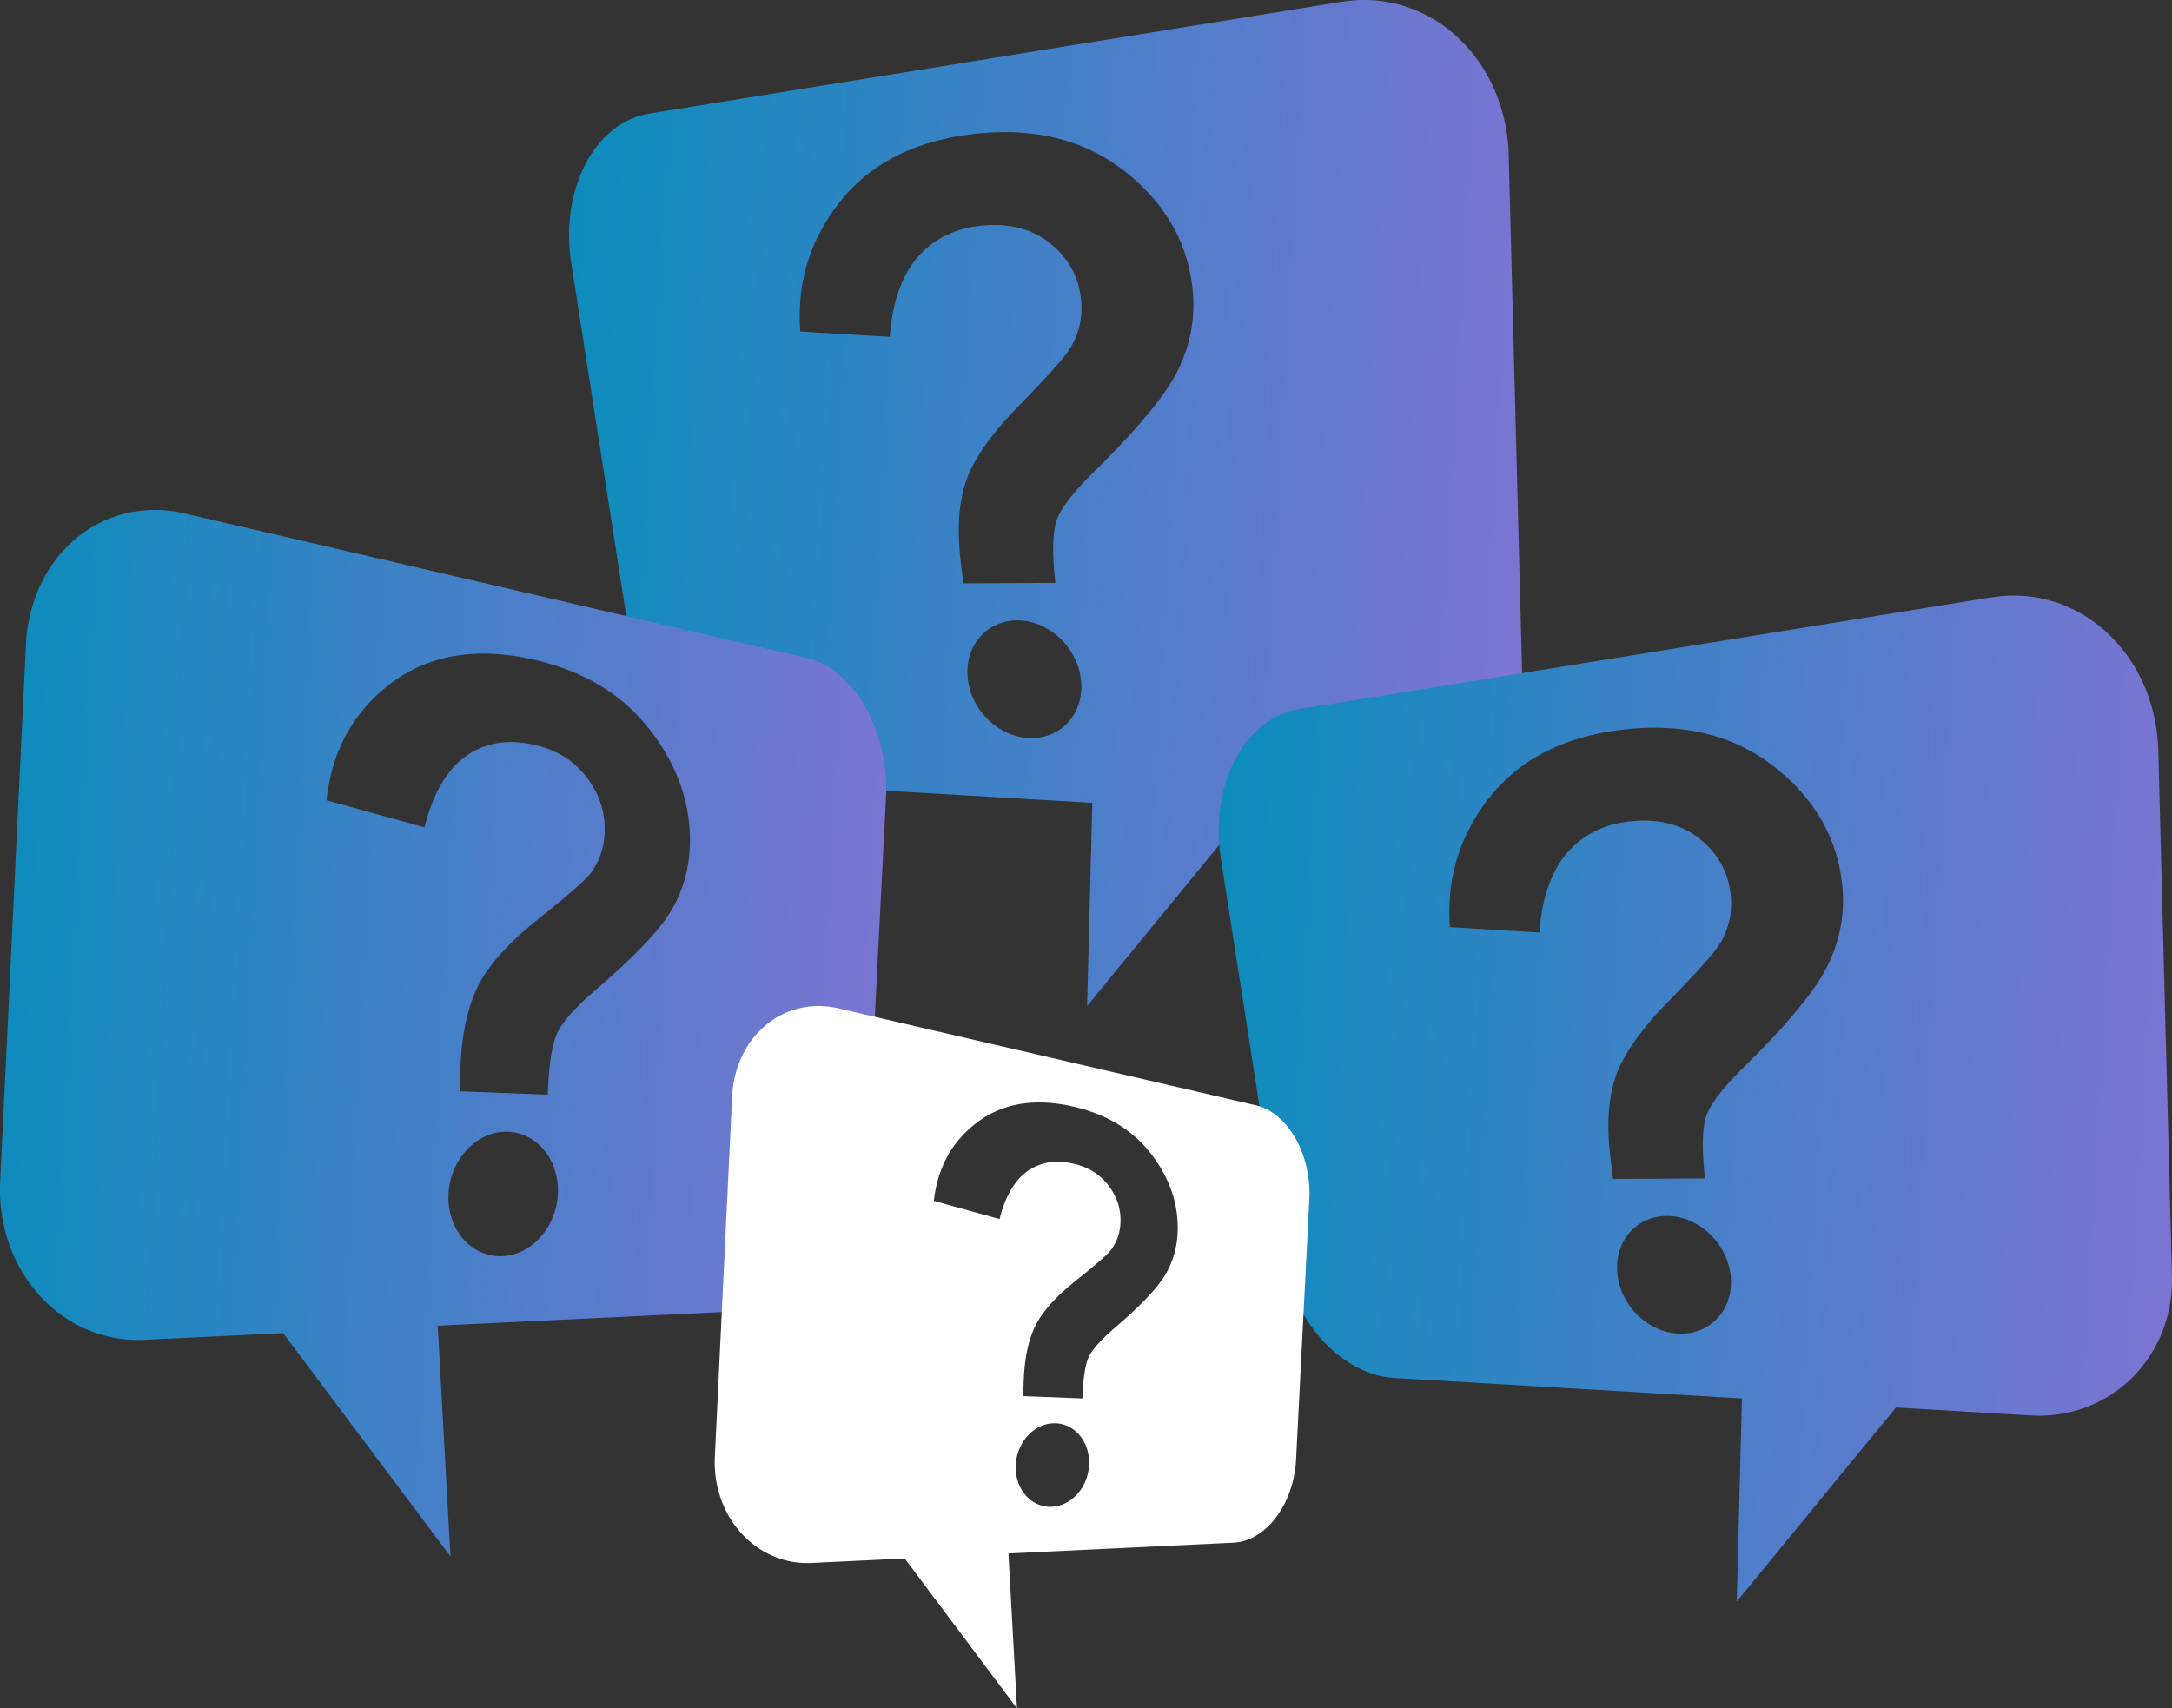
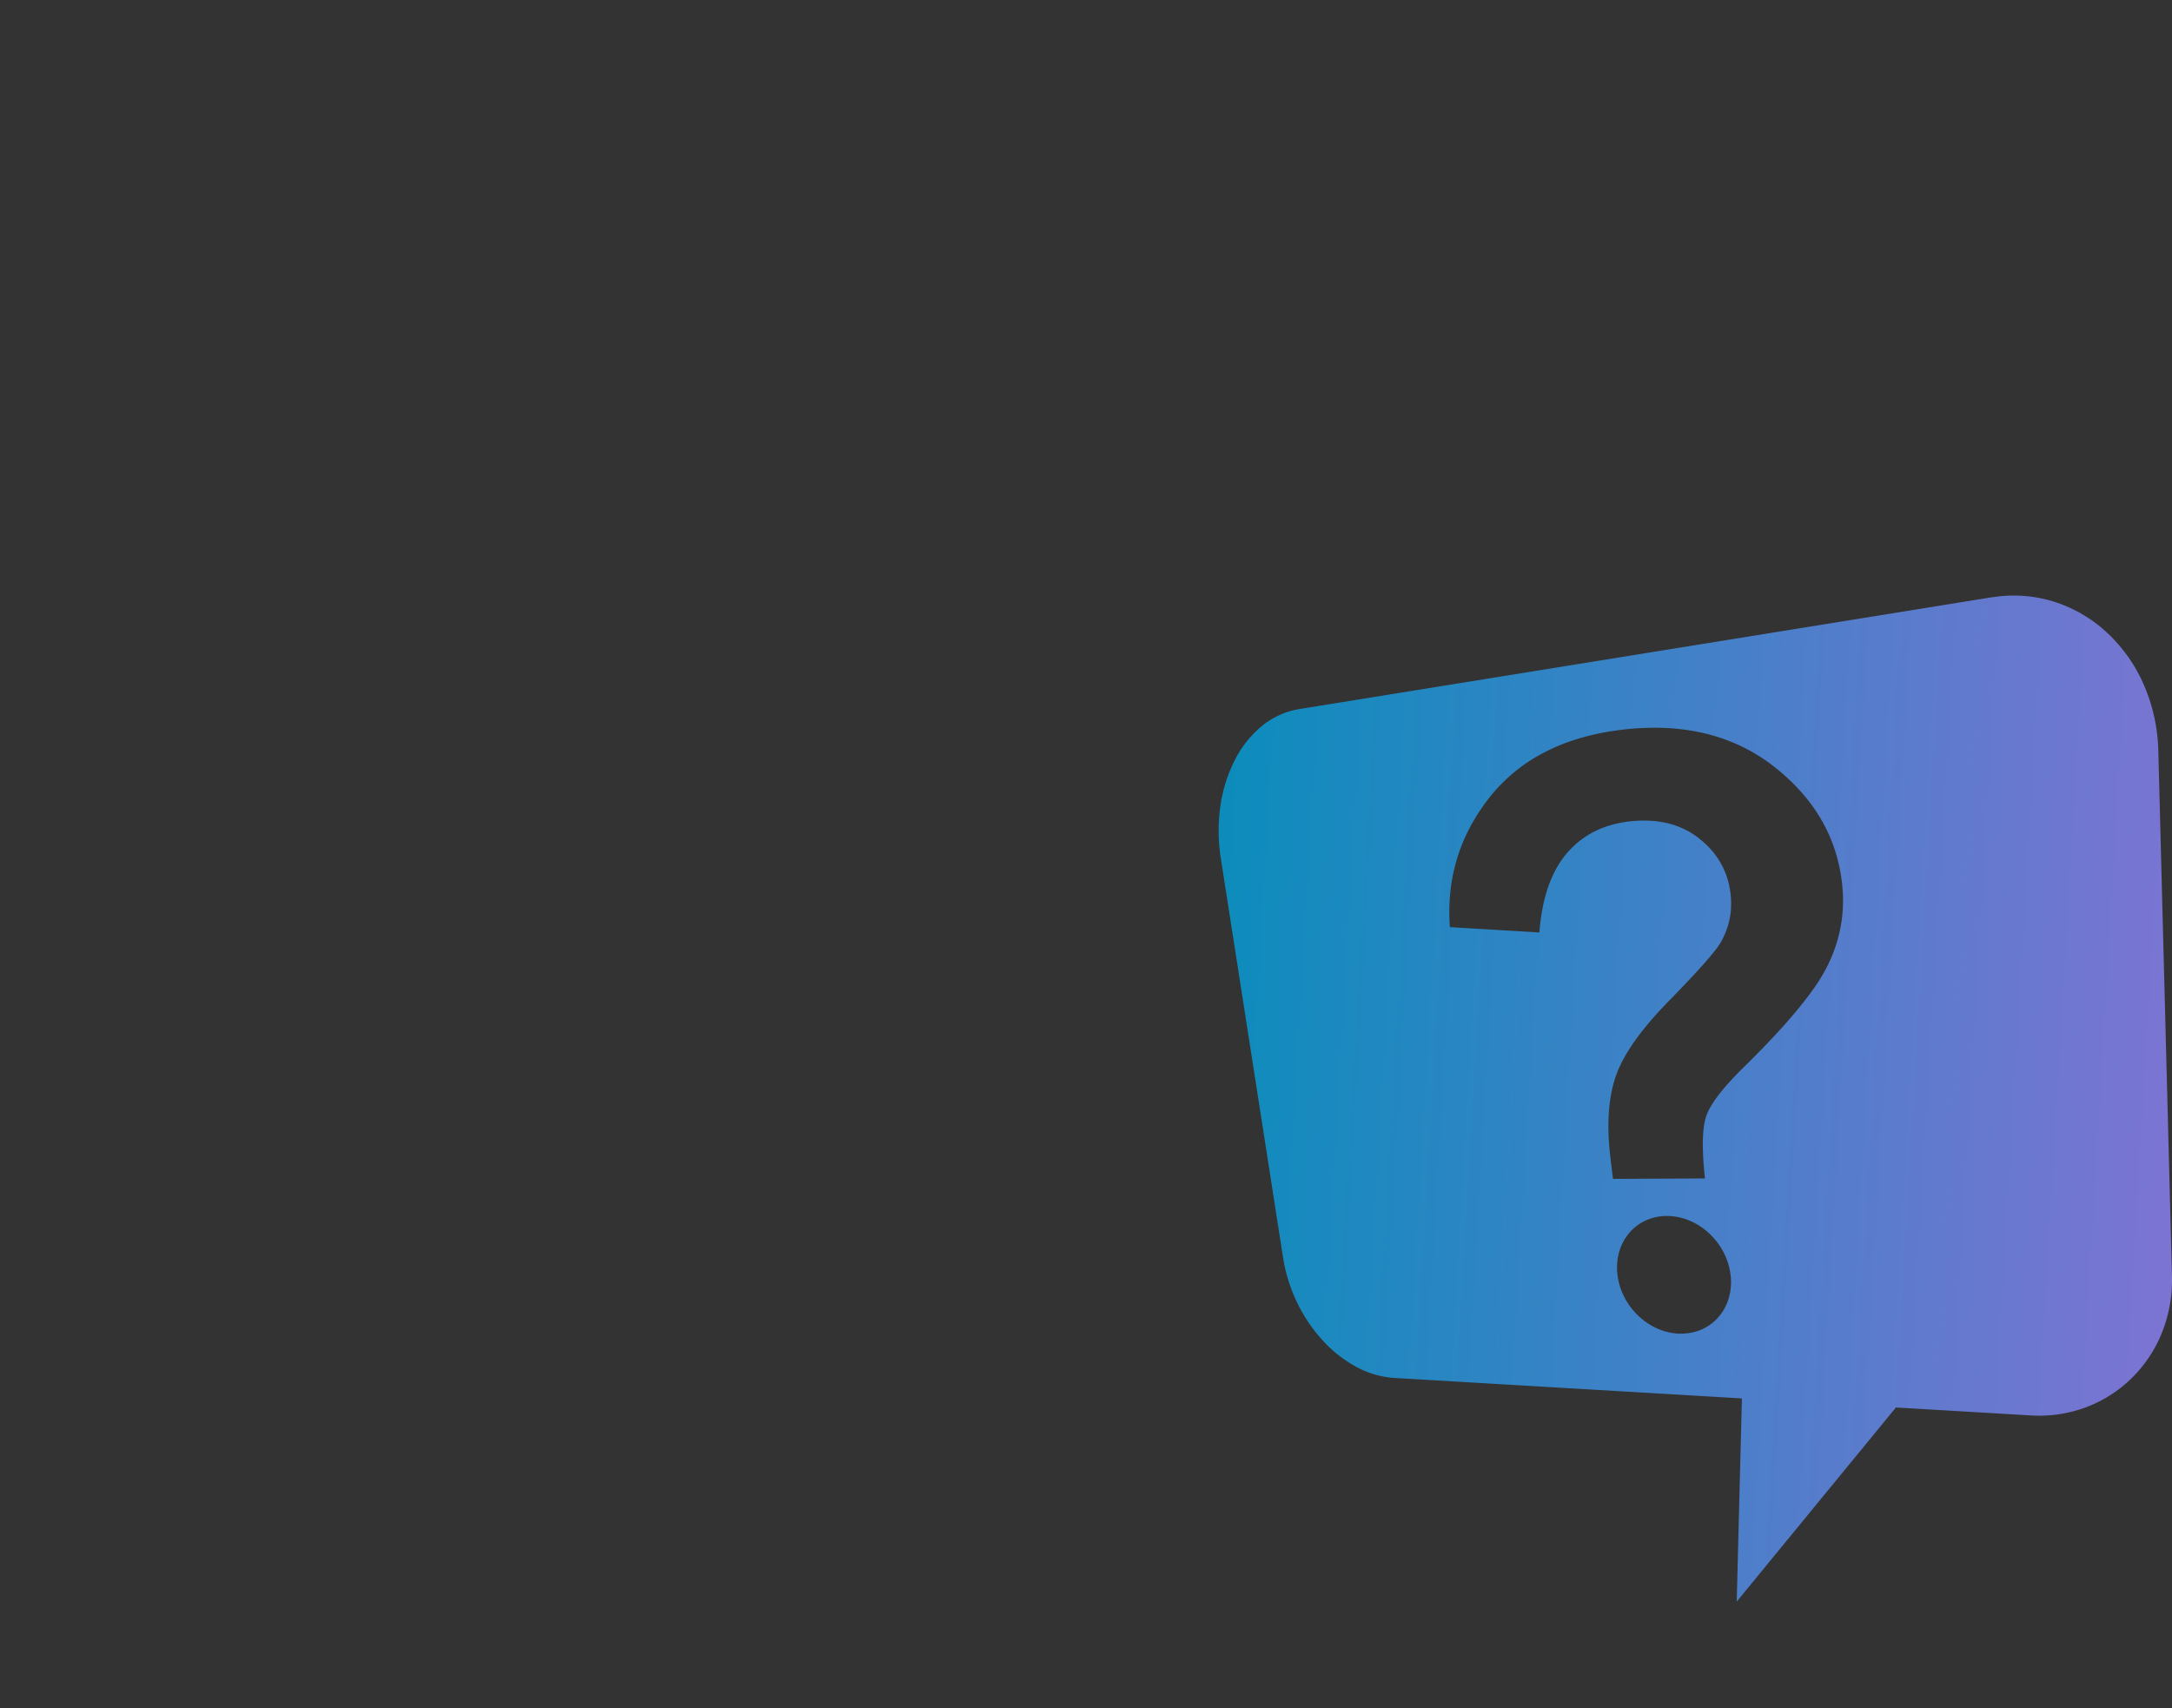
<svg xmlns="http://www.w3.org/2000/svg" width="314.16" height="247.104" viewBox="0 0 314.16 247.104">
  <rect x="0" y="0" width="314.16" height="247.104" fill="#333333" stroke="none" />
  <defs>
    <linearGradient id="linear-gradient" x1="1" y1="0.562" x2="-0.009" y2="0.5" gradientUnits="objectBoundingBox">
      <stop offset="0" stop-color="#7c74d3" />
      <stop offset="1" stop-color="#0d8cbc" />
    </linearGradient>
  </defs>
  <g id="Group_2975" data-name="Group 2975" transform="translate(-309.056 -304.531)">
-     <path id="Path_16213" data-name="Path 16213" d="M485.81,411.288a8.577,8.577,0,0,1-3.214-.781,9.76,9.76,0,0,1-2.728-1.877,10.139,10.139,0,0,1-1.982-2.7,9.556,9.556,0,0,1-.97-3.265,8.359,8.359,0,0,1,.275-3.259,7.3,7.3,0,0,1,1.43-2.67A6.888,6.888,0,0,1,481,394.928a7.311,7.311,0,0,1,3.122-.656,8.476,8.476,0,0,1,3.3.7,9.7,9.7,0,0,1,2.847,1.892,10.145,10.145,0,0,1,2.068,2.794,9.489,9.489,0,0,1,.974,3.39,8.261,8.261,0,0,1-.359,3.335,7.233,7.233,0,0,1-1.549,2.654,6.914,6.914,0,0,1-2.467,1.714,7.421,7.421,0,0,1-3.126.53m-20.167-58.023-12.958-.77a28.986,28.986,0,0,1,.05-4.919,25.757,25.757,0,0,1,.894-4.678,25.436,25.436,0,0,1,1.76-4.45,28.144,28.144,0,0,1,2.659-4.234,24.274,24.274,0,0,1,7.748-6.7,28.04,28.04,0,0,1,5.053-2.15,35.721,35.721,0,0,1,5.885-1.311,39.416,39.416,0,0,1,6.434-.389,31.035,31.035,0,0,1,5.974.712,26.582,26.582,0,0,1,5.456,1.844,25.57,25.57,0,0,1,4.886,2.988,29.576,29.576,0,0,1,4.082,3.811,24.592,24.592,0,0,1,3.044,4.288,22.926,22.926,0,0,1,1.981,4.734,24.427,24.427,0,0,1,.91,5.143,21.091,21.091,0,0,1,.005,2.918,20.746,20.746,0,0,1-.4,2.851,21.231,21.231,0,0,1-.793,2.779,22.66,22.66,0,0,1-1.181,2.7,25.632,25.632,0,0,1-1.79,2.906q-1.1,1.565-2.6,3.365t-3.374,3.794q-1.865,1.99-4.1,4.186-1.147,1.126-2.061,2.129t-1.59,1.88a16.672,16.672,0,0,0-1.134,1.641,8.1,8.1,0,0,0-.684,1.411,7.9,7.9,0,0,0-.362,1.545,17,17,0,0,0-.156,2.037q-.026,1.14.05,2.523t.255,3l-13.306.064q-.093-.749-.166-1.352c-.05-.4-.092-.755-.129-1.06s-.067-.561-.09-.769-.041-.366-.054-.476q-.181-1.7-.216-3.261a29.63,29.63,0,0,1,.078-2.985,22.366,22.366,0,0,1,.375-2.708,17.388,17.388,0,0,1,.677-2.428,16.929,16.929,0,0,1,1.089-2.383,26.121,26.121,0,0,1,1.624-2.576q.952-1.339,2.178-2.78t2.753-3q1.53-1.563,2.762-2.87t2.171-2.359q.933-1.049,1.551-1.822a12.538,12.538,0,0,0,.913-1.267,11.872,11.872,0,0,0,.782-1.59,10.975,10.975,0,0,0,.766-3.378,11.966,11.966,0,0,0-.02-1.782,12.453,12.453,0,0,0-.443-2.416,11.3,11.3,0,0,0-.9-2.2,11.413,11.413,0,0,0-1.349-1.971,12.988,12.988,0,0,0-1.795-1.738,11.611,11.611,0,0,0-2.15-1.373,11.994,11.994,0,0,0-2.415-.879,14.007,14.007,0,0,0-2.668-.387,17.841,17.841,0,0,0-2.908.1,16.4,16.4,0,0,0-2.758.542,13.659,13.659,0,0,0-2.443.971,12.665,12.665,0,0,0-2.135,1.39,13.252,13.252,0,0,0-1.833,1.8,13.4,13.4,0,0,0-1.5,2.217,16.864,16.864,0,0,0-1.147,2.635,22.524,22.524,0,0,0-.794,3.045,30.974,30.974,0,0,0-.449,3.453m65.446-48.476L430.878,320.952a11.437,11.437,0,0,0-5.442,2.5,15.41,15.41,0,0,0-3.892,4.95,21.193,21.193,0,0,0-2.049,6.6,25.48,25.48,0,0,0,.066,7.55l9,57.736a23.271,23.271,0,0,0,2.057,6.556,22.641,22.641,0,0,0,3.67,5.424,18.5,18.5,0,0,0,4.817,3.8,13.378,13.378,0,0,0,5.526,1.629l50.3,2.962-.751,29.389L517.2,421.972l19.522,1.149a19.417,19.417,0,0,0,7.887-1.148,18.879,18.879,0,0,0,6.55-4.108,19.272,19.272,0,0,0,4.451-6.541,20.409,20.409,0,0,0,1.516-8.351L555.158,327a25.381,25.381,0,0,0-2.15-9.689,22.6,22.6,0,0,0-5.356-7.493,20.163,20.163,0,0,0-7.634-4.417,19.5,19.5,0,0,0-8.928-.611" transform="translate(-27.882)" fill="url(#linear-gradient)" />
    <path id="Path_16214" data-name="Path 16214" d="M595.994,517.737a8.589,8.589,0,0,1-3.214-.782,9.73,9.73,0,0,1-2.728-1.877,10.158,10.158,0,0,1-1.982-2.7,9.539,9.539,0,0,1-.969-3.265,8.341,8.341,0,0,1,.275-3.258,7.3,7.3,0,0,1,1.43-2.671,6.883,6.883,0,0,1,2.381-1.808,7.326,7.326,0,0,1,3.122-.657,8.485,8.485,0,0,1,3.3.7,9.73,9.73,0,0,1,2.848,1.893,10.162,10.162,0,0,1,2.068,2.794,9.521,9.521,0,0,1,.974,3.39,8.277,8.277,0,0,1-.36,3.336,7.237,7.237,0,0,1-1.548,2.654,6.938,6.938,0,0,1-2.469,1.715,7.452,7.452,0,0,1-3.125.53m-20.167-58.024-12.958-.769a28.993,28.993,0,0,1,.05-4.919,25.757,25.757,0,0,1,.894-4.678,25.438,25.438,0,0,1,1.76-4.45,28.12,28.12,0,0,1,2.658-4.235,24.284,24.284,0,0,1,7.748-6.7,28.019,28.019,0,0,1,5.053-2.15,35.722,35.722,0,0,1,5.885-1.311,39.413,39.413,0,0,1,6.433-.389,31.042,31.042,0,0,1,5.974.713,26.493,26.493,0,0,1,5.456,1.844,25.525,25.525,0,0,1,4.886,2.988,29.593,29.593,0,0,1,4.082,3.811,24.557,24.557,0,0,1,3.043,4.287,22.993,22.993,0,0,1,1.981,4.734,24.42,24.42,0,0,1,.91,5.142,21.087,21.087,0,0,1,.005,2.918,20.534,20.534,0,0,1-.4,2.852,20.761,20.761,0,0,1-.793,2.778,22.37,22.37,0,0,1-1.181,2.7,25.371,25.371,0,0,1-1.789,2.906q-1.1,1.566-2.6,3.365t-3.374,3.794q-1.866,1.99-4.1,4.185-1.146,1.126-2.061,2.129t-1.59,1.88a16.635,16.635,0,0,0-1.134,1.641,8.109,8.109,0,0,0-.684,1.412,7.888,7.888,0,0,0-.363,1.545,17.472,17.472,0,0,0-.156,2.037q-.025,1.14.051,2.522t.255,3l-13.305.064q-.094-.749-.166-1.351c-.05-.4-.092-.756-.129-1.06s-.067-.562-.09-.77-.042-.366-.054-.476q-.182-1.7-.217-3.261a29.618,29.618,0,0,1,.079-2.986,22.346,22.346,0,0,1,.375-2.708,16.364,16.364,0,0,1,1.766-4.811,25.989,25.989,0,0,1,1.624-2.576q.952-1.339,2.178-2.78t2.753-3q1.529-1.562,2.763-2.87t2.17-2.358q.934-1.049,1.552-1.822a12.574,12.574,0,0,0,.913-1.267,11.78,11.78,0,0,0,.782-1.59,10.972,10.972,0,0,0,.766-3.378,11.769,11.769,0,0,0-.021-1.782,12.38,12.38,0,0,0-.443-2.416,11.315,11.315,0,0,0-.9-2.2,11.52,11.52,0,0,0-1.348-1.97,13,13,0,0,0-1.8-1.738,11.6,11.6,0,0,0-2.15-1.373,11.99,11.99,0,0,0-2.415-.879,13.966,13.966,0,0,0-2.668-.387,17.949,17.949,0,0,0-2.909.1,16.325,16.325,0,0,0-2.757.542,13.662,13.662,0,0,0-2.443.971,12.628,12.628,0,0,0-2.135,1.39,13.237,13.237,0,0,0-1.833,1.8,13.4,13.4,0,0,0-1.5,2.218,16.912,16.912,0,0,0-1.147,2.634,22.531,22.531,0,0,0-.794,3.046,30.959,30.959,0,0,0-.449,3.453m65.447-48.476L541.062,427.4a11.421,11.421,0,0,0-5.443,2.5,15.421,15.421,0,0,0-3.892,4.95,21.2,21.2,0,0,0-2.049,6.6,25.479,25.479,0,0,0,.066,7.55l9,57.736a23.239,23.239,0,0,0,2.057,6.554,22.65,22.65,0,0,0,3.669,5.425,18.469,18.469,0,0,0,4.819,3.8,13.349,13.349,0,0,0,5.525,1.629l50.3,2.962-.751,29.39,23.025-28.078,19.522,1.149a19.4,19.4,0,0,0,7.887-1.149,18.851,18.851,0,0,0,6.55-4.107,19.27,19.27,0,0,0,4.451-6.542,20.43,20.43,0,0,0,1.516-8.349l-1.973-75.976a25.378,25.378,0,0,0-2.15-9.689,22.592,22.592,0,0,0-5.356-7.494,20.166,20.166,0,0,0-7.634-4.416,19.5,19.5,0,0,0-8.928-.611" transform="translate(-44.105 -20.3)" fill="url(#linear-gradient)" />
-     <path id="Path_16216" data-name="Path 16216" d="M490.006,571.308a6.86,6.86,0,0,1-3.067-.643,7.362,7.362,0,0,1-2.476-1.9,8.549,8.549,0,0,1-1.608-2.886,9.792,9.792,0,0,1-.47-3.57,10.343,10.343,0,0,1,.823-3.575,9.758,9.758,0,0,1,1.9-2.886,8.458,8.458,0,0,1,2.665-1.9,7.253,7.253,0,0,1,3.133-.637,6.859,6.859,0,0,1,3.012.776,7.44,7.44,0,0,1,2.356,1.958,8.677,8.677,0,0,1,1.5,2.837,9.9,9.9,0,0,1,.424,3.44,10.343,10.343,0,0,1-.767,3.435,9.811,9.811,0,0,1-1.778,2.83,8.573,8.573,0,0,1-2.55,1.95,7.347,7.347,0,0,1-3.087.771m-11.1-62.026-14.18-3.915a27.574,27.574,0,0,1,1.039-5.154,23.422,23.422,0,0,1,1.942-4.569,22.275,22.275,0,0,1,2.818-3.96,24.166,24.166,0,0,1,3.662-3.337,20.79,20.79,0,0,1,4.3-2.47,21.336,21.336,0,0,1,4.746-1.382,25.241,25.241,0,0,1,5.156-.328,32.846,32.846,0,0,1,5.528.688,36.6,36.6,0,0,1,5.581,1.6,29.53,29.53,0,0,1,4.8,2.316,26.071,26.071,0,0,1,7.437,6.708,31.09,31.09,0,0,1,2.61,4.071,25.754,25.754,0,0,1,1.774,4.153,23.605,23.605,0,0,1,.965,4.263,24.339,24.339,0,0,1,.17,4.4,20.272,20.272,0,0,1-.264,2.428,19.475,19.475,0,0,1-.549,2.324,18.564,18.564,0,0,1-.832,2.227,19.75,19.75,0,0,1-1.123,2.135,21.5,21.5,0,0,1-1.614,2.264q-.984,1.22-2.319,2.619t-3.049,3q-1.718,1.6-3.814,3.4-1.092.936-1.986,1.8t-1.6,1.641a17.2,17.2,0,0,0-1.2,1.479,8.88,8.88,0,0,0-.786,1.311,8.785,8.785,0,0,0-.522,1.479,18.983,18.983,0,0,0-.407,1.988q-.173,1.12-.288,2.495t-.172,3l-12.748-.5q.026-.8.047-1.438t.038-1.128c.013-.323.022-.594.031-.814s.016-.387.02-.5q.09-1.8.3-3.427t.55-3.089a24.725,24.725,0,0,1,.8-2.745,18.9,18.9,0,0,1,1.043-2.4,17.834,17.834,0,0,1,1.422-2.263,26.758,26.758,0,0,1,1.935-2.346q1.09-1.188,2.432-2.415t2.912-2.473q1.568-1.246,2.811-2.272t2.158-1.831q.919-.808,1.528-1.4a10.561,10.561,0,0,0,.912-.991,10.118,10.118,0,0,0,.827-1.3,9.839,9.839,0,0,0,.613-1.386,10.261,10.261,0,0,0,.4-1.481,11.391,11.391,0,0,0,.187-1.58,12.471,12.471,0,0,0-.081-2.208,11.562,11.562,0,0,0-.471-2.109,12.143,12.143,0,0,0-.865-2.014,13.9,13.9,0,0,0-1.264-1.927,12.206,12.206,0,0,0-1.62-1.711,12.012,12.012,0,0,0-1.927-1.364,13.373,13.373,0,0,0-2.247-1.013,16.528,16.528,0,0,0-2.577-.659,14.518,14.518,0,0,0-2.566-.226,11.8,11.8,0,0,0-2.4.251,10.721,10.721,0,0,0-2.229.734,11.034,11.034,0,0,0-2.049,1.224,11.372,11.372,0,0,0-1.83,1.735,14.8,14.8,0,0,0-1.574,2.267,20.447,20.447,0,0,0-1.309,2.8,29.153,29.153,0,0,0-1.038,3.331m55.22-24.526L444.2,463.874a18.407,18.407,0,0,0-8.292-.061,17.683,17.683,0,0,0-7.2,3.517,19.433,19.433,0,0,0-5.2,6.587,22.847,22.847,0,0,0-2.251,8.991l-3.719,77.571a23.878,23.878,0,0,0,1.37,9.287,21.794,21.794,0,0,0,4.512,7.436,19.693,19.693,0,0,0,6.785,4.767,18.8,18.8,0,0,0,8.2,1.437l20.06-.963,24.2,32.3-1.841-33.375,48.528-2.33a10.528,10.528,0,0,0,5.061-1.64,15.227,15.227,0,0,0,4.171-3.939,21.033,21.033,0,0,0,2.916-5.616,24.464,24.464,0,0,0,1.3-6.75l2.857-56.054a25.4,25.4,0,0,0-.6-6.942,23.125,23.125,0,0,0-2.324-6.112,17.262,17.262,0,0,0-3.741-4.678,11.473,11.473,0,0,0-4.862-2.551" transform="translate(-108.454 -85.079)" fill="url(#linear-gradient)" />
-     <path id="Path_16215" data-name="Path 16215" d="M355.044,431.224a4.593,4.593,0,0,1-2.059-.431,4.949,4.949,0,0,1-1.661-1.276,5.76,5.76,0,0,1-1.079-1.937,6.6,6.6,0,0,1-.316-2.4,6.948,6.948,0,0,1,.553-2.4,6.546,6.546,0,0,1,1.272-1.937,5.67,5.67,0,0,1,1.788-1.274,4.862,4.862,0,0,1,2.1-.427,4.585,4.585,0,0,1,2.021.521,5,5,0,0,1,1.581,1.313,5.812,5.812,0,0,1,1,1.9,6.623,6.623,0,0,1,.285,2.309,6.939,6.939,0,0,1-.515,2.305,6.579,6.579,0,0,1-1.192,1.9,5.761,5.761,0,0,1-1.712,1.308,4.921,4.921,0,0,1-2.072.517M347.6,389.6l-9.516-2.627a18.506,18.506,0,0,1,.7-3.459,15.758,15.758,0,0,1,1.3-3.066,14.993,14.993,0,0,1,1.892-2.657,16.214,16.214,0,0,1,2.457-2.239,13.913,13.913,0,0,1,2.885-1.658,14.31,14.31,0,0,1,3.185-.928,16.97,16.97,0,0,1,3.46-.22,22.12,22.12,0,0,1,3.71.462,24.652,24.652,0,0,1,3.745,1.077,19.769,19.769,0,0,1,3.218,1.555,17.489,17.489,0,0,1,4.991,4.5,20.915,20.915,0,0,1,1.751,2.732,17.292,17.292,0,0,1,1.19,2.788,15.917,15.917,0,0,1,.648,2.86,16.435,16.435,0,0,1,.114,2.953,13.829,13.829,0,0,1-.178,1.629,12.847,12.847,0,0,1-.368,1.56,12.551,12.551,0,0,1-.559,1.495,12.961,12.961,0,0,1-.753,1.432,14.185,14.185,0,0,1-1.083,1.519q-.66.82-1.556,1.758t-2.046,2.011q-1.153,1.075-2.56,2.282-.732.629-1.333,1.205t-1.071,1.1a11.451,11.451,0,0,0-.8.993,5.192,5.192,0,0,0-.878,1.872,12.752,12.752,0,0,0-.272,1.334q-.117.752-.193,1.674t-.115,2.013L351,415.214c.012-.357.022-.679.032-.966s.018-.539.025-.756.014-.4.02-.547.011-.259.014-.336q.06-1.207.2-2.3t.369-2.073a16.612,16.612,0,0,1,.536-1.842,12.716,12.716,0,0,1,.7-1.61,12.184,12.184,0,0,1,.955-1.519,18.186,18.186,0,0,1,1.3-1.573q.732-.8,1.633-1.621t1.954-1.66q1.054-.836,1.886-1.525t1.449-1.228q.617-.541,1.025-.943a7.111,7.111,0,0,0,.612-.664,6.9,6.9,0,0,0,.555-.869,6.554,6.554,0,0,0,.411-.931,6.861,6.861,0,0,0,.268-.994,7.707,7.707,0,0,0,.126-1.06,8.414,8.414,0,0,0-.055-1.482,7.747,7.747,0,0,0-.316-1.415,8.044,8.044,0,0,0-.58-1.352,9.256,9.256,0,0,0-.849-1.293,8.156,8.156,0,0,0-1.086-1.148,8.052,8.052,0,0,0-1.294-.915,8.993,8.993,0,0,0-1.508-.68,11.03,11.03,0,0,0-1.73-.442,9.845,9.845,0,0,0-1.721-.152,7.92,7.92,0,0,0-1.611.168,7.155,7.155,0,0,0-1.5.493,7.409,7.409,0,0,0-1.375.821,7.611,7.611,0,0,0-1.228,1.165,9.9,9.9,0,0,0-1.056,1.521,13.814,13.814,0,0,0-.878,1.879,19.465,19.465,0,0,0-.7,2.235m37.058-16.459L324.3,359.127a12.342,12.342,0,0,0-5.564-.04,11.865,11.865,0,0,0-4.835,2.36,13.053,13.053,0,0,0-3.488,4.42,15.342,15.342,0,0,0-1.51,6.034l-2.5,52.057a16.021,16.021,0,0,0,.919,6.232,14.609,14.609,0,0,0,3.028,4.99,13.21,13.21,0,0,0,4.554,3.2,12.6,12.6,0,0,0,5.5.964l13.462-.646,16.238,21.677-1.236-22.4,32.567-1.563a7.08,7.08,0,0,0,3.4-1.1,10.259,10.259,0,0,0,2.8-2.644A14.118,14.118,0,0,0,389.6,428.9a16.412,16.412,0,0,0,.872-4.529l1.917-37.618a17.034,17.034,0,0,0-.405-4.658,15.506,15.506,0,0,0-1.559-4.1,11.583,11.583,0,0,0-2.511-3.139,7.7,7.7,0,0,0-3.262-1.712" transform="translate(106.05 91.261)" fill="#fff" />
  </g>
</svg>